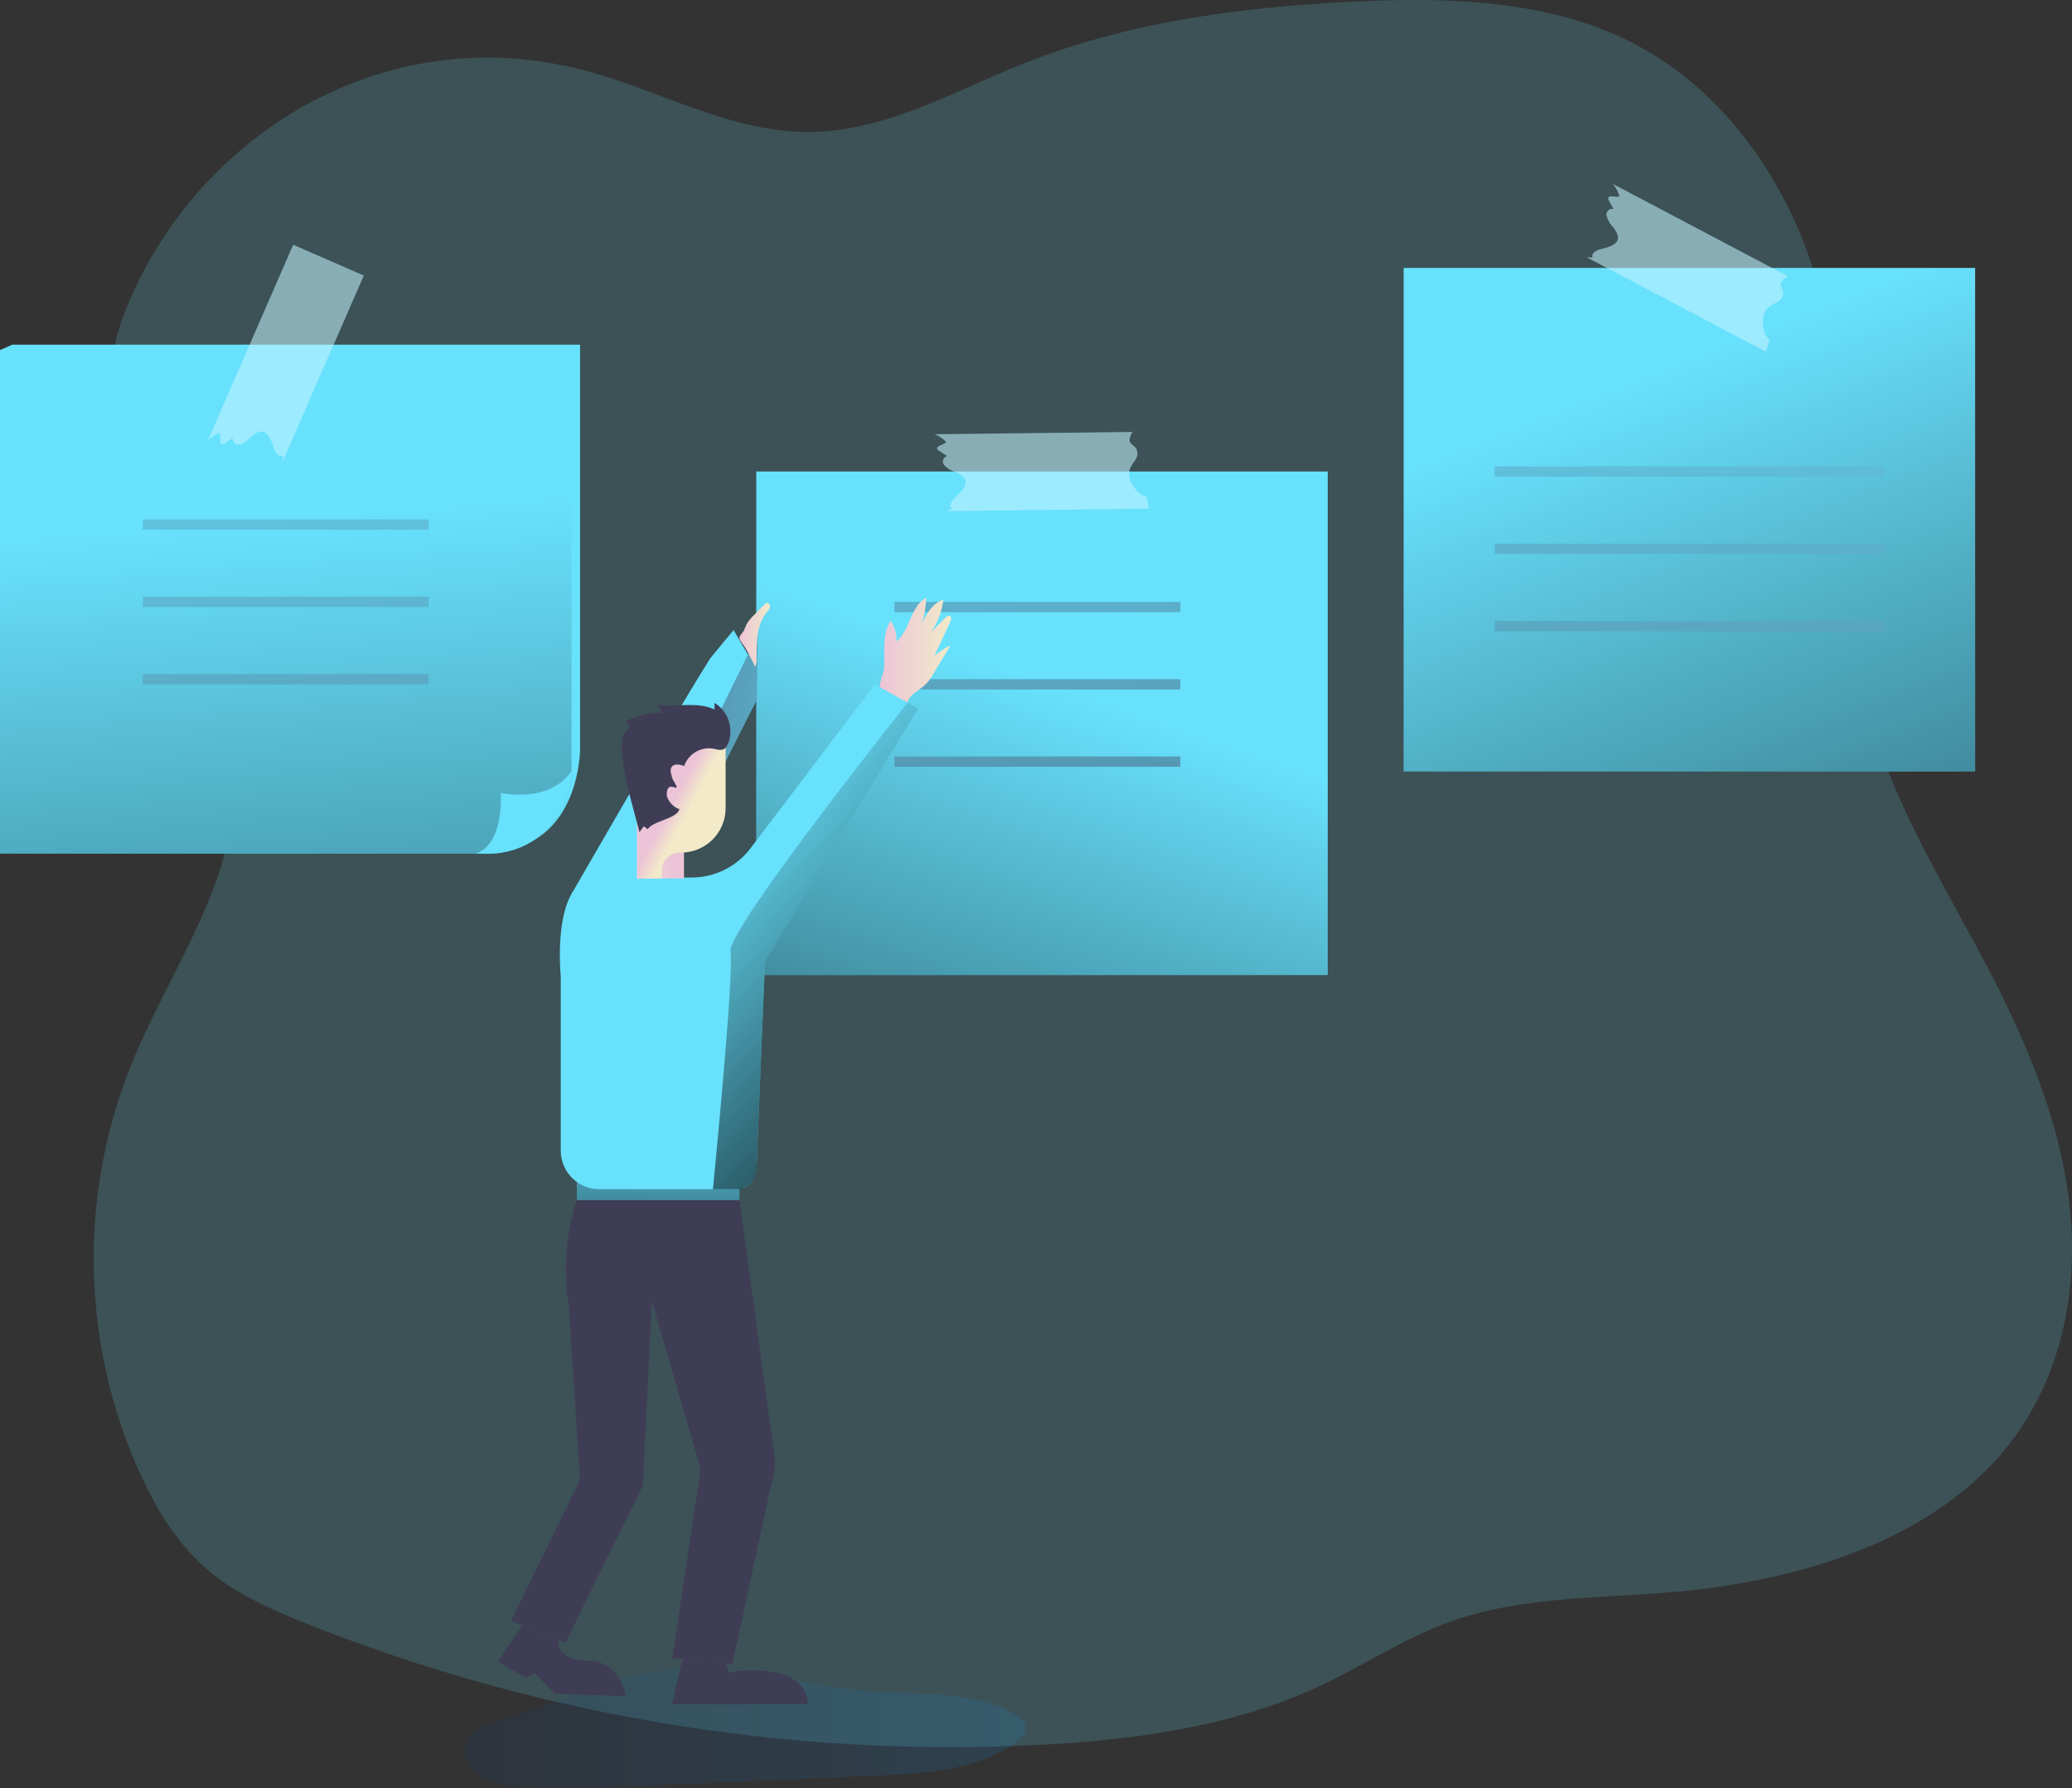
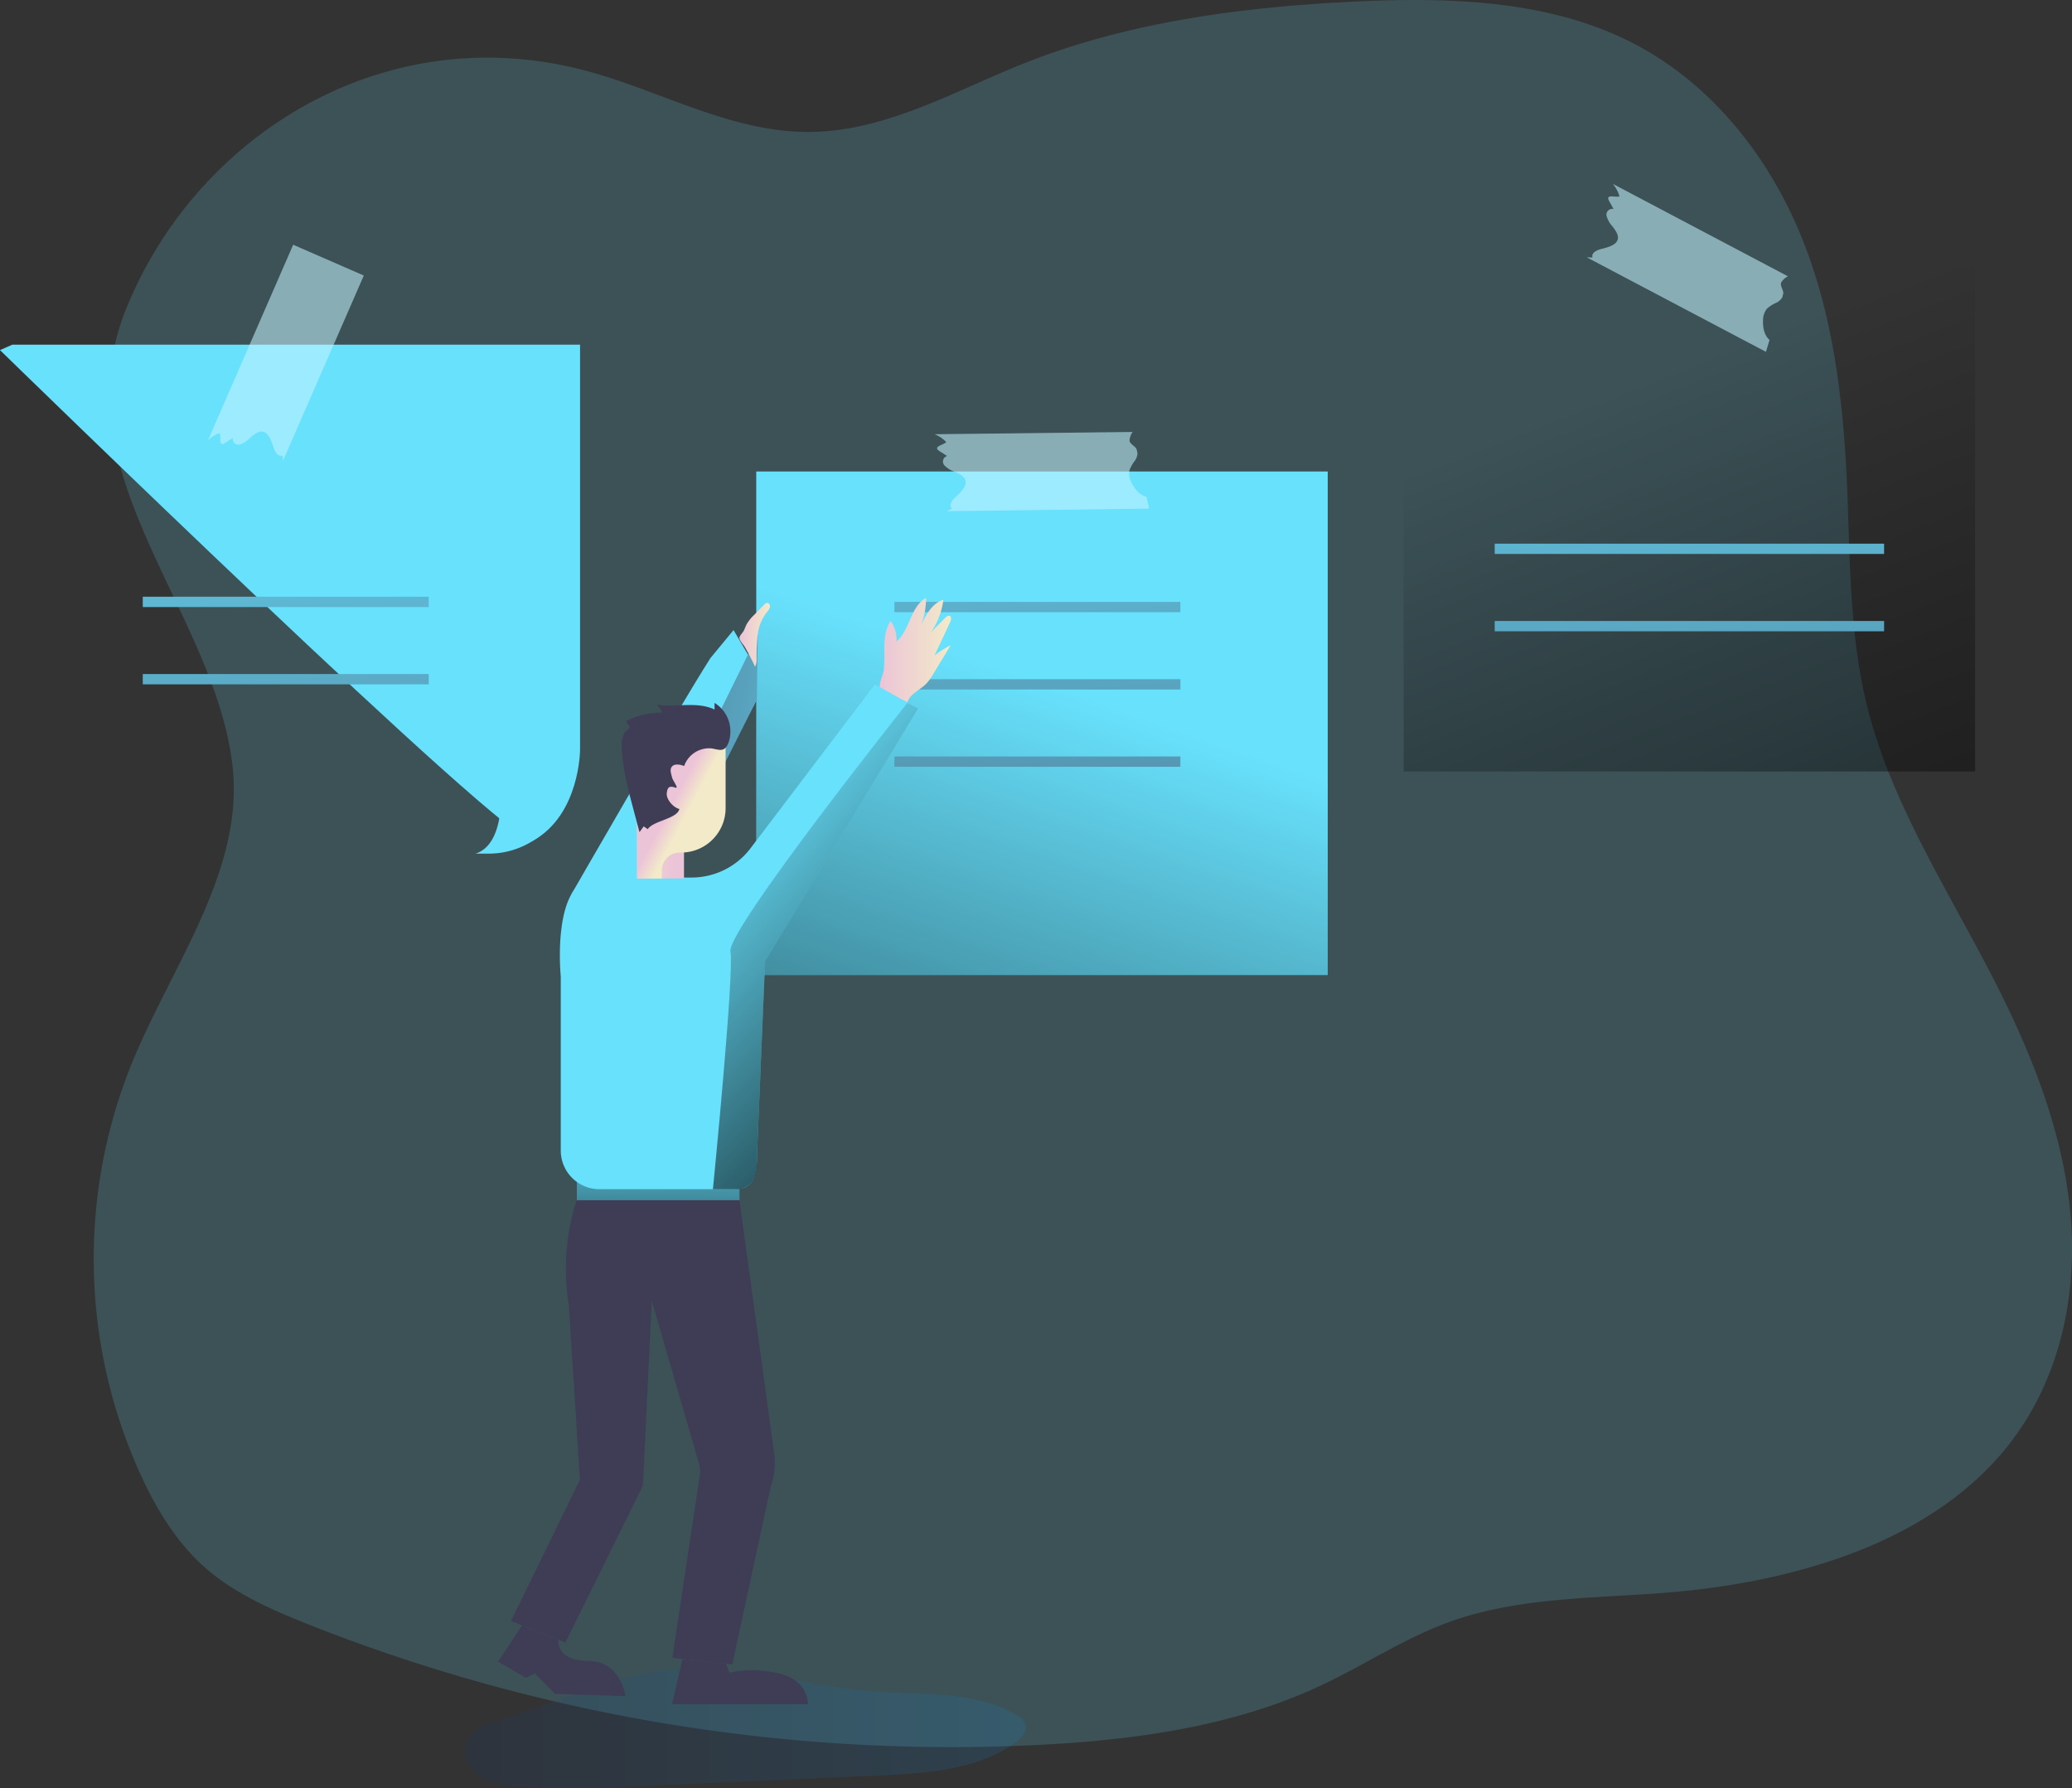
<svg xmlns="http://www.w3.org/2000/svg" xmlns:xlink="http://www.w3.org/1999/xlink" viewBox="0 0 686.19 592.15" id="sticky-note">
  <rect x="0" y="0" width="686.19" height="592.15" fill="#333333" stroke="none" />
  <defs>
    <linearGradient id="d" x1="222.72" x2="408.56" y1="572.89" y2="572.89" gradientUnits="userSpaceOnUse">
      <stop offset="0" stop-color="#183866" />
      <stop offset="1" stop-color="#1a7fc1" />
    </linearGradient>
    <linearGradient id="a" x1="161.43" x2="195.9" y1="173.05" y2="610.69" gradientUnits="userSpaceOnUse">
      <stop offset="0" stop-opacity="0" />
      <stop offset=".98" />
    </linearGradient>
    <linearGradient id="e" x1="349.2" x2="239.88" y1="227.46" y2="546.91" xlink:href="#a" />
    <linearGradient id="f" x1="541.48" x2="700.76" y1="126.45" y2="530.27" xlink:href="#a" />
    <linearGradient id="b" x1="554.44" x2="580.42" y1="72.58" y2="503.06" gradientUnits="userSpaceOnUse">
      <stop offset="0" stop-color="#68e1fd" />
      <stop offset=".09" stop-color="#64d0ec" />
      <stop offset=".52" stop-color="#50819c" />
      <stop offset=".83" stop-color="#445069" />
      <stop offset=".99" stop-color="#3f3d56" />
    </linearGradient>
    <linearGradient id="g" x1="552.9" x2="578.88" y1="72.67" y2="503.15" xlink:href="#b" />
    <linearGradient id="h" x1="551.36" x2="577.34" y1="72.77" y2="503.24" xlink:href="#b" />
    <linearGradient id="i" x1="90.22" x2="116.2" y1="100.59" y2="531.07" xlink:href="#b" />
    <linearGradient id="j" x1="88.68" x2="114.66" y1="100.69" y2="531.17" xlink:href="#b" />
    <linearGradient id="k" x1="87.14" x2="113.12" y1="100.78" y2="531.26" xlink:href="#b" />
    <linearGradient id="l" x1="336.61" x2="362.58" y1="85.72" y2="516.2" xlink:href="#b" />
    <linearGradient id="m" x1="335.07" x2="361.04" y1="85.82" y2="516.3" xlink:href="#b" />
    <linearGradient id="n" x1="333.53" x2="359.5" y1="85.91" y2="516.39" xlink:href="#b" />
    <linearGradient id="o" x1="321.52" x2="91.44" y1="264.77" y2="222.09" xlink:href="#b" />
    <linearGradient id="c" x1="360.25" x2="383.9" y1="215.87" y2="215.87" gradientUnits="userSpaceOnUse">
      <stop offset="0" stop-color="#ecc4d7" />
      <stop offset=".42" stop-color="#efd4d1" />
      <stop offset="1" stop-color="#f2eac9" />
    </linearGradient>
    <linearGradient id="p" x1="286.95" x2="286.64" y1="367.64" y2="448.59" gradientTransform="rotate(-180 286.85 393.38)" xlink:href="#a" />
    <linearGradient id="q" x1="7283.59" x2="7309.1" y1="271.73" y2="271.26" gradientTransform="matrix(1 0 0 -1 -7000.72 543.28)" xlink:href="#c" />
    <linearGradient id="r" x1="7285.07" x2="7279.81" y1="267.59" y2="270.37" gradientTransform="matrix(-1 0 0 1 7576.04 0)" xlink:href="#c" />
    <linearGradient id="s" x1="313.79" x2="323.91" y1="210.73" y2="210.73" xlink:href="#c" />
    <linearGradient id="t" x1="298.57" x2="417.37" y1="276.56" y2="388.76" xlink:href="#a" />
  </defs>
  <path fill="#68e1fd" d="M192.67 23.07c25.33 6.47 48.89 20.71 75.16 20.62 25.43-.08 48.16-13.53 71.53-22.8C373.58 7.31 411.1 2.34 448.28.54c30.65-1.49 62.73-.63 90 12.49s46.82 37.72 57.89 64.38 14.31 55.52 15.56 84.05c1 24.14.75 48.56 6.55 72.12 8 32.53 27.17 61.58 42.53 91.77 12.29 24.14 22.37 49.73 24.84 76.35s-3.24 54.56-20.08 76.26c-25.2 32.46-70.58 45.92-113.59 49.39-24.11 1.94-49 1.5-71.56 9.56-15.21 5.42-28.57 14.45-43.11 21.26-29 13.59-62 18.09-94.45 19.66a578 578 0 0 1-241.69-40.34c-11.42-4.58-22.86-9.65-32.07-17.4-10.25-8.62-17.18-20.12-22.59-31.92a172.31 172.31 0 0 1-2.64-136.62c13.34-32.32 37-63.43 33.14-97.84-5.79-51.26-57-96.61-35.47-150.86C64.32 45.56 126.1 6.08 192.67 23.07Z" opacity=".18" />
  <path fill="url(#d)" d="M234.47 570c-4.56 1.29-9.74 3.14-11.33 7.6-1.45 4.09 1 8.76 4.65 11.14s8.11 3 12.44 3.34c13 1.06 26 .48 39-.09l80.41-3.57c15.73-.69 32.41-1.7 45.32-10.72 2-1.39 4-3.45 3.57-5.82-.35-1.78-2-3-3.59-3.84-14-7.8-31.13-6.33-47.16-7.5-21.15-1.55-42.06-8.21-63.38-7.33-20.25.79-40.4 11.24-59.93 16.79Z" opacity=".19" transform="translate(-68.9 -.51)" />
  <path fill="#68e1fd" d="m0 115.93 4.1-1.81h188v134.1s0 21.45-15.56 30.14C170.18 281.93 0 115.93 0 115.93Z" />
-   <path fill="#68e1fd" d="M189.27 115.93v139.29a27.45 27.45 0 0 1-27.45 27.44H0V115.93Z" />
-   <path fill="url(#a)" d="M258.17 116.44v139.29a27.45 27.45 0 0 1-27.45 27.44H68.9V116.44Z" transform="translate(-68.9 -.51)" style="isolation:isolate" />
  <path fill="#68e1fd" d="M189.27 255.22a27.45 27.45 0 0 1-27.45 27.44h-4.33c9.59-3.09 8.35-20.1 8.35-20.1 17.94 3.09 23.43-7.34 23.43-7.34ZM250.45 156.13h189.26v166.73H250.45z" />
  <path fill="url(#e)" style="isolation:isolate" d="M250.45 156.13h189.26v166.73H250.45z" />
-   <path fill="#68e1fd" d="M464.85 88.72h189.26v166.73H464.85z" />
  <path fill="url(#f)" style="isolation:isolate" d="M464.85 88.72h189.26v166.73H464.85z" />
  <path fill="#68e1fd" d="m120.47 91.24-26.81 61.48c0-.63 0-1.26-.06-1.88-1.5.56-2.52-1.13-3-2.67-.82-2.44-1.85-5.42-4.21-5.25-1.23.09-2.42 1.08-3.51 2a8.47 8.47 0 0 1-3.47 2.29 1.92 1.92 0 0 1-2.32-2.19l-2.51 1.65c-2.41 1.57-1.26-2.07-1.81-3.28a11 11 0 0 0-3.94 2.48L97.1 81.04ZM313.55 169.27c.57-.25 1.13-.53 1.69-.83-1.13-1.14 0-2.75 1.19-3.86 1.89-1.74 4.18-3.9 3.06-6-.59-1.09-2-1.78-3.31-2.37a8.37 8.37 0 0 1-3.5-2.22 1.91 1.91 0 0 1 1-3c-.85-.53-1.69-1.07-2.53-1.61-2.43-1.55 1.37-2 2.24-3a10.81 10.81 0 0 0-3.87-2.59l65.56-.75a5.34 5.34 0 0 0-1 2.79c0 1.09 1.69 1.85 2.19 2.68a2.49 2.49 0 0 1 .16.33l.27 1.27a4.64 4.64 0 0 1-.84 2.4 12 12 0 0 0-1.84 3.28 6.3 6.3 0 0 0 .81 4.19c1 2 2.54 3.86 4.68 4.45a.79.79 0 0 0 .2 0l.84 4ZM525.51 85.21c.63 0 1.26.07 1.89.07-.45-1.53 1.3-2.42 2.88-2.82 2.49-.63 5.54-1.44 5.55-3.8 0-1.24-.9-2.5-1.79-3.66a8.43 8.43 0 0 1-2-3.62 1.91 1.91 0 0 1 2.34-2.16l-1.46-2.63c-1.39-2.52 2.16-1.1 3.41-1.56a11.13 11.13 0 0 0-2.17-4.12l57.94 30.58a5.35 5.35 0 0 0-2.19 2c-.52.95.62 2.43.65 3.4a1.51 1.51 0 0 1 0 .37l-.34 1.23a4.86 4.86 0 0 1-1.89 1.72 11.54 11.54 0 0 0-3.18 2 6.29 6.29 0 0 0-1.29 4.07c-.07 2.22.39 4.61 2 6.15a.65.65 0 0 0 .16.13l-1.19 3.93Z" opacity=".34" />
  <path fill="#fff" d="m120.47 91.24-26.81 61.48c0-.63 0-1.26-.06-1.88-1.5.56-2.52-1.13-3-2.67-.82-2.44-1.85-5.42-4.21-5.25-1.23.09-2.42 1.08-3.51 2a8.47 8.47 0 0 1-3.47 2.29 1.92 1.92 0 0 1-2.32-2.19l-2.51 1.65c-2.41 1.57-1.26-2.07-1.81-3.28a11 11 0 0 0-3.94 2.48L97.1 81.04ZM313.55 169.27c.57-.25 1.13-.53 1.69-.83-1.13-1.14 0-2.75 1.19-3.86 1.89-1.74 4.18-3.9 3.06-6-.59-1.09-2-1.78-3.31-2.37a8.37 8.37 0 0 1-3.5-2.22 1.91 1.91 0 0 1 1-3c-.85-.53-1.69-1.07-2.53-1.61-2.43-1.55 1.37-2 2.24-3a10.81 10.81 0 0 0-3.87-2.59l65.56-.75a5.34 5.34 0 0 0-1 2.79c0 1.09 1.69 1.85 2.19 2.68a2.49 2.49 0 0 1 .16.33l.27 1.27a4.64 4.64 0 0 1-.84 2.4 12 12 0 0 0-1.84 3.28 6.3 6.3 0 0 0 .81 4.19c1 2 2.54 3.86 4.68 4.45a.79.79 0 0 0 .2 0l.84 4ZM525.51 85.21c.63 0 1.26.07 1.89.07-.45-1.53 1.3-2.42 2.88-2.82 2.49-.63 5.54-1.44 5.55-3.8 0-1.24-.9-2.5-1.79-3.66a8.43 8.43 0 0 1-2-3.62 1.91 1.91 0 0 1 2.34-2.16l-1.46-2.63c-1.39-2.52 2.16-1.1 3.41-1.56a11.13 11.13 0 0 0-2.17-4.12l57.94 30.58a5.35 5.35 0 0 0-2.19 2c-.52.95.62 2.43.65 3.4a1.51 1.51 0 0 1 0 .37l-.34 1.23a4.86 4.86 0 0 1-1.89 1.72 11.54 11.54 0 0 0-3.18 2 6.29 6.29 0 0 0-1.29 4.07c-.07 2.22.39 4.61 2 6.15a.65.65 0 0 0 .16.13l-1.19 3.93Z" opacity=".34" />
-   <path fill="url(#b)" style="isolation:isolate" d="M495 154.43h128.96v3.41H495z" />
  <path fill="url(#g)" style="isolation:isolate" d="M495 180.02h128.96v3.41H495z" />
  <path fill="url(#h)" style="isolation:isolate" d="M495 205.62h128.96v3.41H495z" />
-   <path fill="url(#i)" style="isolation:isolate" d="M47.28 171.99h94.7v3.41h-94.7z" />
  <path fill="url(#j)" style="isolation:isolate" d="M47.28 197.59h94.7V201h-94.7z" />
  <path fill="url(#k)" style="isolation:isolate" d="M47.28 223.19h94.7v3.41h-94.7z" />
  <path fill="url(#l)" style="isolation:isolate" d="M296.21 199.3h94.7v3.41h-94.7z" />
  <path fill="url(#m)" style="isolation:isolate" d="M296.21 224.9h94.7v3.41h-94.7z" />
  <path fill="url(#n)" style="isolation:isolate" d="M296.21 250.49h94.7v3.41h-94.7z" />
  <path fill="#68e1fd" d="M189.27 296.04s34.06-59.35 46-78.13l7.66-9.28 7.51 12.77.17 10.28-31.42 59.21s-22.46 20.5-29.92 5.15Z" />
  <path fill="url(#o)" style="isolation:isolate" d="m250.95 210.16-37.45 76.09 26.79-34.05 10.35-20.52.31-21.52z" />
  <path fill="url(#c)" d="M363.83 206.12a10.25 10.25 0 0 1 1.93 6.79c4.56-3.74 4.63-11.6 9.82-14.41a25.56 25.56 0 0 1-1.57 8.83c1.65-3.4 3.68-7.15 7.31-8.23a24.09 24.09 0 0 1-4.13 10.77l4.73-4.78c.42-.43 1-.9 1.57-.61s.42 1.28.11 1.94l-5.22 11.16a28.48 28.48 0 0 1 5.35-3.4l-5.73 9.44a16.67 16.67 0 0 1-2.38 3.31c-2.13 2.14-5.52 3.39-6.25 6.32.16-.63-8.24-3.31-8.83-4.22-1-1.57.84-4.87 1.05-6.75.6-5.28-.84-11.38 2.24-16.16Z" transform="translate(-68.9 -.51)" />
  <path fill="#3f3d56" d="m244.87 397.35 11.54 84.06a22.47 22.47 0 0 1-1.08 10.51l-12.81 59.18-19.86-2.14 9.09-60.47a8.56 8.56 0 0 0-.23-3.73l-15.66-54-2.95 61.16-25.67 52-18-7.2 22.81-46.7-3.67-57.76c-3.25-20.1 2.69-34.94 2.69-34.94Z" />
  <path fill="#68e1fd" d="M244.87 397.35h-53.84v-8.95h53.84z" />
  <path fill="url(#p)" d="M259.93 388.9h53.84v8.95h-53.84z" transform="rotate(180 252.4 393.125)" style="isolation:isolate" />
  <path fill="#68e1fd" d="m304.04 234.6-50.65 83.66-2.64 62.79c0 6-.24 11-4.7 12.37a9.2 9.2 0 0 1-2.67.35h-44.85a12.81 12.81 0 0 1-12.82-12.81v-57.68s-3.3-32.71 12.22-32.71h31.08a24.53 24.53 0 0 0 19.27-9.33l41.46-54.63Z" />
  <path fill="url(#q)" d="M279.89 251.89h15.54v39.51h-15.54z" transform="rotate(180 253.205 271.385)" />
  <path fill="url(#r)" d="M279.89 247.56v43.84h8.2v-2.67a5.92 5.92 0 0 1 5.92-5.92h.47a14.72 14.72 0 0 0 14.72-14.72v-20.53Z" transform="translate(-68.9 -.51)" />
  <path fill="url(#s)" d="M315.28 209.22c.31-.65.54-1.33.88-2a14 14 0 0 1 2.6-3.21l3.24-3.3a1.61 1.61 0 0 1 .88-.56c.67-.08 1.14.74 1 1.4a4.11 4.11 0 0 1-1.05 1.68 15 15 0 0 0-3 7.41 63.77 63.77 0 0 0-.37 8.07 4.86 4.86 0 0 1-.52 2.56 73.23 73.23 0 0 0-3.38-6.53c-.43-.72-1.74-2.13-1.78-2.94s1.22-1.87 1.5-2.58Z" transform="translate(-68.9 -.51)" />
  <path fill="#3f3d56" d="M241.71 240.15a11 11 0 0 0-5.07-7.4v2.2c-5.81-2.81-12.76-.6-19.13-1.65a9.17 9.17 0 0 1 1.76 2.64 26.86 26.86 0 0 0-12 2.83c.34.49.68 1 1 1.46a1.06 1.06 0 0 1 .23.52c0 .39-.37.65-.68.89-1.8 1.37-2 4-1.9 6.26.33 6.84 2.1 13.51 3.86 20.13.67 2.51 1.33 5 2 7.53l1.4-1.93 1.33.93c1.82-2.82 9.76-3.41 10.48-6.69-2-.46-4.39-3.17-4.17-5.22s.88-2.51 2.83-1.85c1.36.45-.87-2.33-1.11-3.46s-.75-2.28-.19-3.25c.77-1.35 2.78-1 4.22-.44a8.77 8.77 0 0 1 8.74-5.86c2 .15 3.93 1.36 5.25-.54s1.54-4.9 1.15-7.1Z" />
  <path fill="url(#t)" d="m372.94 235.11-50.65 83.66-2.64 62.79c0 6 .11 11.82-6.18 12.72H305s7.12-71.8 5.81-78.76 58.6-82.28 58.6-82.28Z" transform="translate(-68.9 -.51)" style="isolation:isolate" />
  <path fill="#3f3d56" d="m226.02 549.32-3.47 15h45s.47-7.42-8.81-10a36.11 36.11 0 0 0-17.16-.47l-1.19-3ZM172.87 538.21l-7.92 12 9.28 5.41 2.93-1.54 6.65 6.8 23.35.77s-1.54-11.68-12.37-11.71-9.87-6.9-9.87-6.9Z" />
</svg>